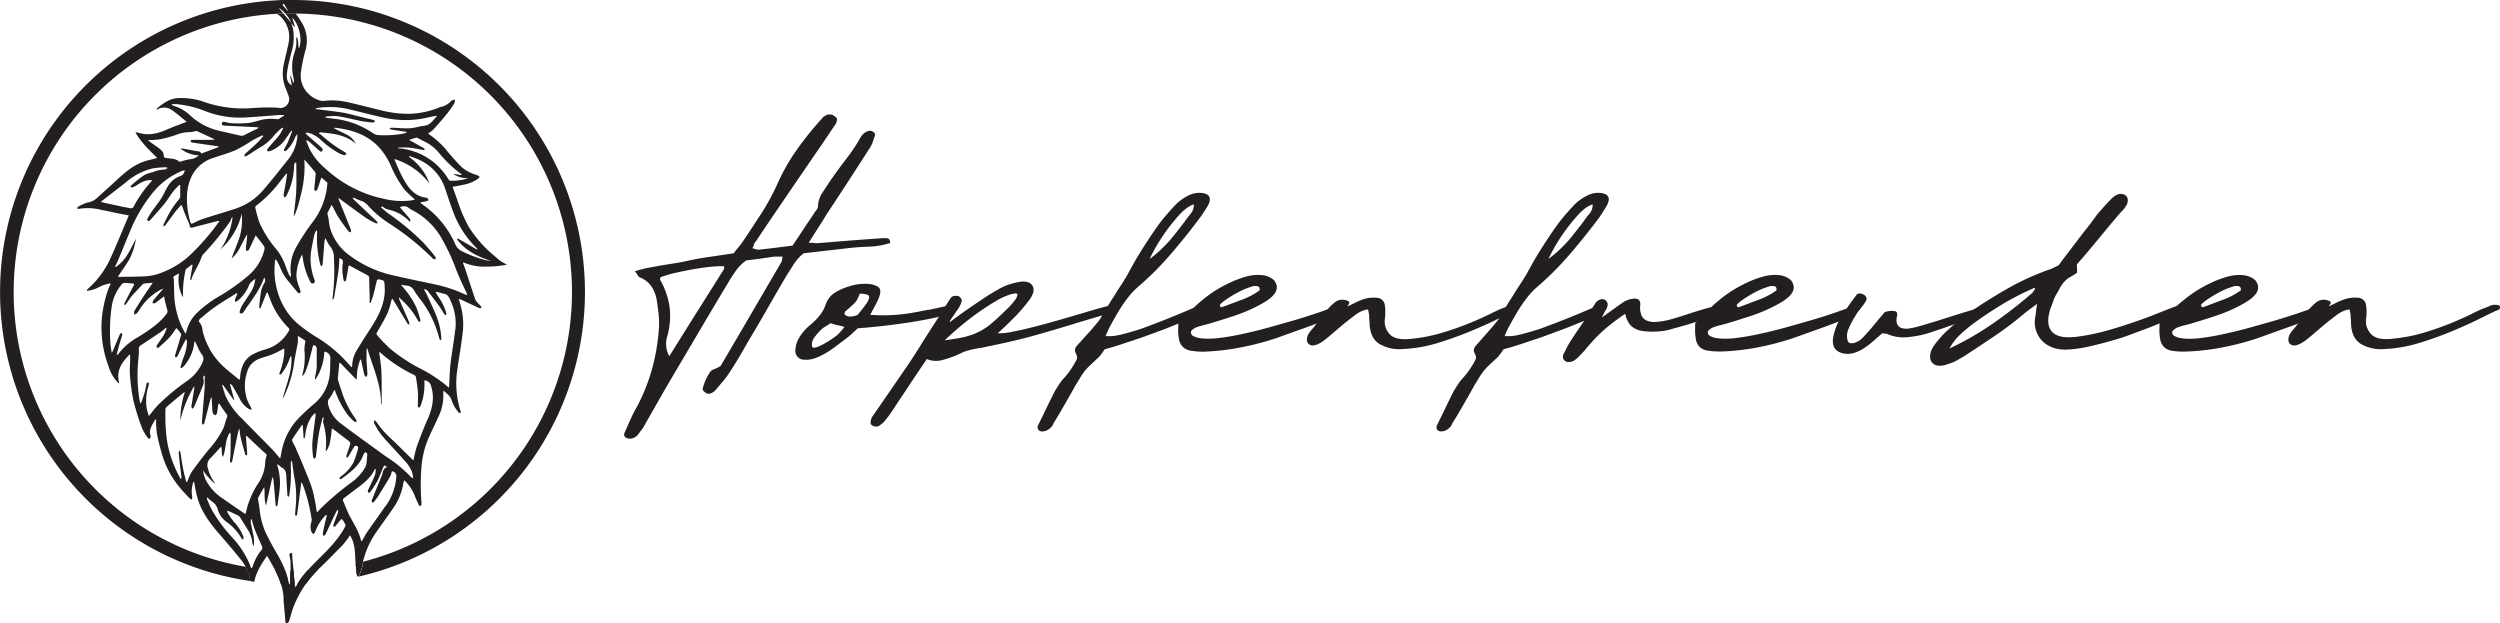
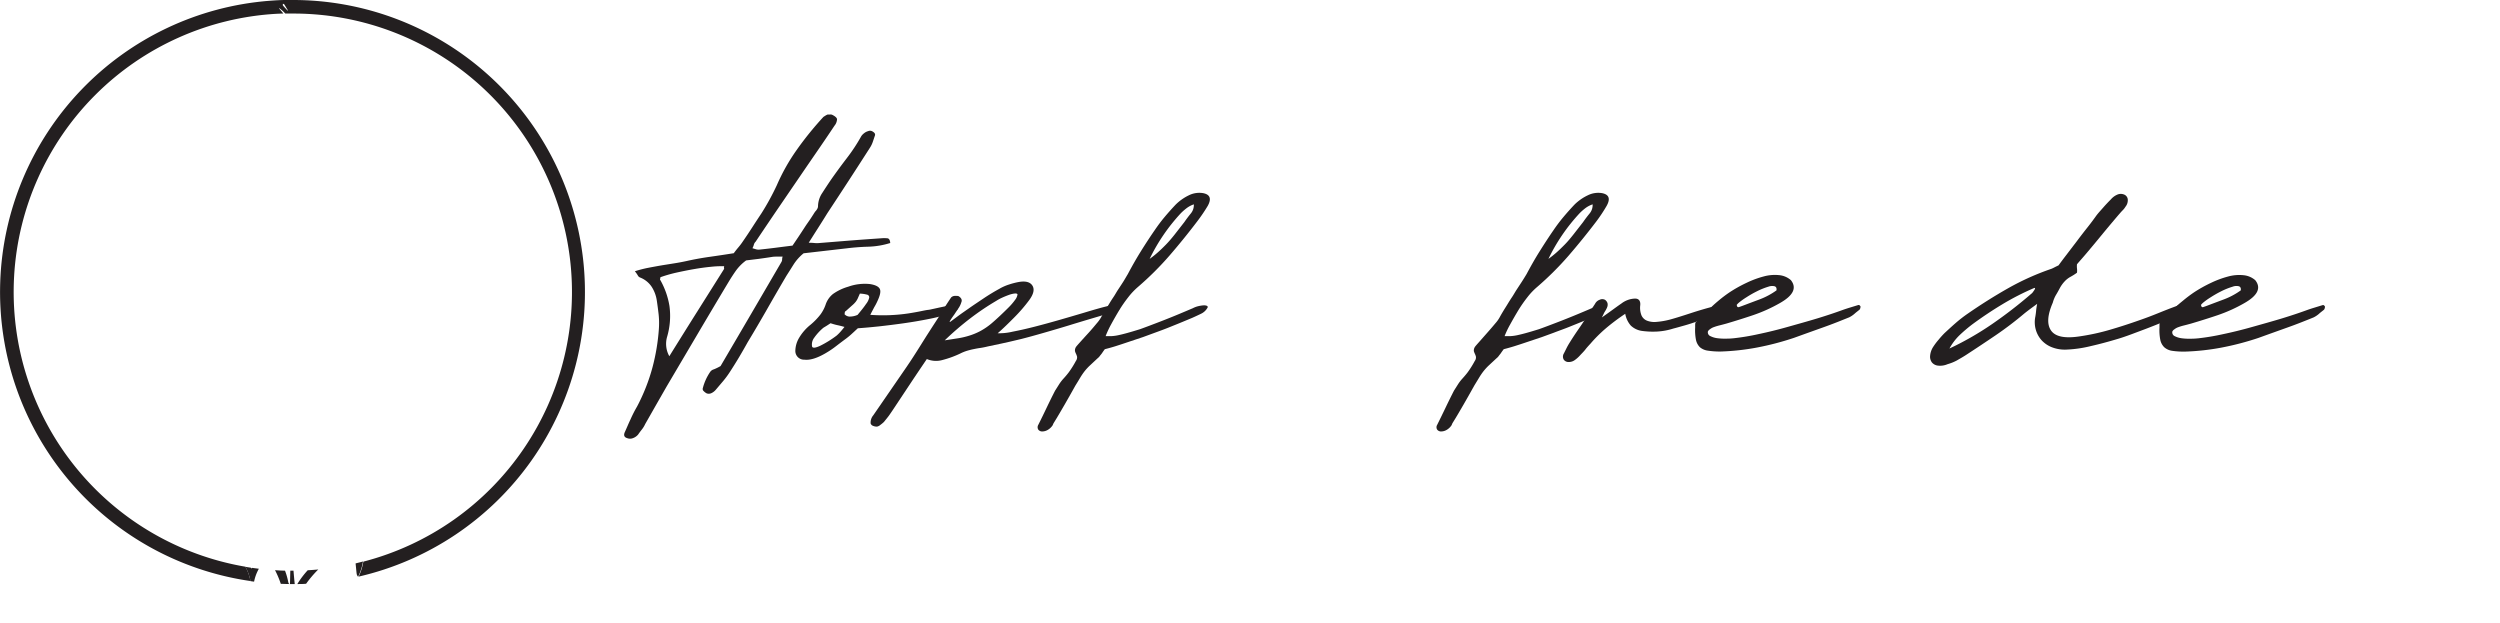
<svg xmlns="http://www.w3.org/2000/svg" id="Ebene_1" data-name="Ebene 1" viewBox="0 0 691.22 172.38">
  <defs>
    <style>.cls-1{fill:#231f20;}</style>
  </defs>
-   <path class="cls-1" d="M80.81,154.12a5.7,5.7,0,0,1,0-.71c0-.34-.11-.62-.48-.51a.76.76,0,0,0-.31.63,17.9,17.9,0,0,1,.31,1.78c0,.83,0,1.65,0,2.47h.88C81,156.56,80.93,155.34,80.81,154.12Zm0,0a5.7,5.7,0,0,1,0-.71c0-.34-.11-.62-.48-.51a.76.76,0,0,0-.31.63,17.9,17.9,0,0,1,.31,1.78c0,.83,0,1.65,0,2.47h.88C81,156.56,80.93,155.34,80.81,154.12Zm0,0a5.7,5.7,0,0,1,0-.71c0-.34-.11-.62-.48-.51a.76.76,0,0,0-.31.63,17.9,17.9,0,0,1,.31,1.78c0,.83,0,1.65,0,2.47h.88C81,156.56,80.93,155.34,80.81,154.12Zm0,0a5.7,5.7,0,0,1,0-.71c0-.34-.11-.62-.48-.51a.76.76,0,0,0-.31.63,17.9,17.9,0,0,1,.31,1.78c0,.83,0,1.65,0,2.47h.88C81,156.56,80.93,155.34,80.81,154.12Zm0,0a5.7,5.7,0,0,1,0-.71c0-.34-.11-.62-.48-.51a.76.76,0,0,0-.31.63,17.9,17.9,0,0,1,.31,1.78c0,.83,0,1.65,0,2.47h.88C81,156.56,80.93,155.34,80.81,154.12Zm53.34-80.4a30.12,30.12,0,0,0,6-.54c-.67-.39-1.28-.68-1.83-1.06A17.35,17.35,0,0,1,137,71a33.47,33.47,0,0,1-7.42-8.32,40.8,40.8,0,0,1-3.14-7.4l-1.31-3.63c1-.2,2-.34,3-.58a9.56,9.56,0,0,0,4-1.63,3.64,3.64,0,0,0,.5-.54,3,3,0,0,0-.7-.49,10.69,10.69,0,0,1-4.25-2.18c-1.34-1.29-2.55-2.72-3.77-4.13a23.87,23.87,0,0,0-5.18-4.9c-.13-.07-.21-.23-.31-.34a10.75,10.75,0,0,0,1.45-1.09c1.28-1.42,2.53-2.86,3.73-4.34a28.58,28.58,0,0,0,2-2.84,3.17,3.17,0,0,0,.21-1.06c-.36.13-.83.14-1.07.38a5.34,5.34,0,0,1-2.8,1.65,3.21,3.21,0,0,0-.68.23,23.63,23.63,0,0,1-8.3,1.68,31.07,31.07,0,0,1-8-1.07c-3-.72-5.88-1.49-8.85-2.15a19.69,19.69,0,0,0-6.08-.41,3.67,3.67,0,0,1-1.09.06A7.39,7.39,0,0,1,85.35,26a7,7,0,0,1-2.12-6.23A46.09,46.09,0,0,1,84.42,14a9.46,9.46,0,0,0-.89-7.6C83,5.49,82.34,4.59,81.71,3.7h-1c-.62,0-1.24,0-1.87,0a9,9,0,0,1,1.58,2.37.33.33,0,0,1,0,.1h0a.14.14,0,0,0,0,.06l.58.75c.11.13.21.28.31.42l.23-.1c-.26-.79-.52-1.59-.79-2.4,1.89,1.52,3,6.31,1.88,8.49-.27-1.07,0-2.15-.61-3.17-.09.23-.16.32-.14.4a8,8,0,0,1-.42,3.77,12.64,12.64,0,0,0-.3,7.18,7.1,7.1,0,0,1,.11,1.22l-.21.05c-.23-.64-.47-1.27-.71-1.92l-.16,0c.16.87.33,1.75.5,2.68-1.69-1-1.47-2.53-1.26-4,.24-1.7.72-3.37,1.12-5.06A13.64,13.64,0,0,0,81,7.92c-.14-.56-.34-1.11-.52-1.66l0,0a0,0,0,0,1,0,0L78.35,3.73l-1.83.08a4.41,4.41,0,0,1,.89.62,7.79,7.79,0,0,1,2.43,7.16c-.36,2-.94,4.05-1.35,6.09a11,11,0,0,0,.08,5.53c.37,1.15.87,2.27,1.25,3.41a2.44,2.44,0,0,1-2.61,3.22,19.46,19.46,0,0,0-2.41-.13c-1.84,0-3.69.05-5.53.2a32.54,32.54,0,0,1-13-1.79,19,19,0,0,0-7.06-1c-2.38.14-4.14,1.5-5.88,2.91,0,0,0,.11-.05.23a1.52,1.52,0,0,0,.37-.07,3.59,3.59,0,0,1,3.74.16c1.4.93,2.65,2.07,4,3.13a.83.83,0,0,1,.17.22c-1.84.71-3.67,1.35-5.44,2.13-2.55,1.13-5.13,1.75-7.88.85a6.08,6.08,0,0,0-.8-.08c1.59,2.82,3.82,4.88,6,7.06l-.51.17c-1.07.28-2.16.49-3.2.86-3,1.06-5.33,3.1-7.61,5.23-1.8,1.69-3.66,3.32-5.51,5A4.85,4.85,0,0,1,24.18,56a12,12,0,0,0-2.68,1.23c-.1.06-.13.25-.19.37a1.67,1.67,0,0,0,.4.16,1.9,1.9,0,0,0,.45-.07A15.2,15.2,0,0,1,27.9,58c1.5.29,3,.63,4.45.93l3.27.63c-.16.37-.3.67-.43,1-1.46,3.42-2.85,6.88-4.39,10.28a25,25,0,0,1-6.48,9,2.08,2.08,0,0,0-.32.4c0,.06.06.13.1.2a16.81,16.81,0,0,0,2-.48c.8-.29,1.56-.76,2.36-1.07.64-.25,1.33-.37,2-.56l.12.22c-.18.37-.39.74-.54,1.13a32.74,32.74,0,0,0-1.93,9A30.68,30.68,0,0,0,30,101.24a11.2,11.2,0,0,0,2.6,4.55A2.64,2.64,0,0,0,33,106c-1-3.44.62-5.79,2.91-8.06,0,.29.09.43.09.57,0,1.7-.2,3.4-.07,5.08a51.45,51.45,0,0,0,1,7.33,68.22,68.22,0,0,0,2.38,7.56,15,15,0,0,0,1.64,2.69.46.46,0,0,0,.42.15.75.75,0,0,0,.25-.47,1,1,0,0,0,0-.45c-.57-1.78.59-3,1.28-4.4l.25,0c0,.22,0,.45,0,.67A25,25,0,0,0,43.4,120,63.16,63.16,0,0,0,45,126.26a25.41,25.41,0,0,0,5.18,9.09c.69.8,1.42,1.58,2.16,2.34a3.42,3.42,0,0,0,.69.45,2.5,2.5,0,0,0,.12-.75,8.4,8.4,0,0,1,.21-3.86c0-.16.22-.28.29-.37.32,1.59.53,3.17,1,4.68,1.16,3.92,3.59,7.08,6.24,10.1,2,2.31,4,4.64,5.87,7a12.91,12.91,0,0,1,1.14,1.73,13.2,13.2,0,0,1,1.31,3.54c0,.14,0,.28.08.42l1,.14a12.21,12.21,0,0,1,1.32-3.57c.15-.28.31-.57.48-.85.52-.87,1.09-1.7,1.71-2.64.21.3.35.46.45.64.6,1.09,1.23,2.15,1.79,3.25.1.19.2.38.29.57a26,26,0,0,1,1.31,3.21,14.58,14.58,0,0,1,.76,3.79c0,.6,0,1.21.09,1.82.13,1.54.28,3.09.41,4.63,0,.33,0,.76.42.72a1,1,0,0,0,.6-.59c.41-1.21.68-2.46,1.12-3.65a28.91,28.91,0,0,1,3.6-6.75A30.45,30.45,0,0,1,88,157.45c.23-.24.47-.47.71-.7,2.05-1.94,4-4,6-6A31.3,31.3,0,0,0,96.78,148c.11.2.22.39.32.59,1.21,2.27,1,4.79,1.23,7.22,0,0,0,.1,0,.15.11.93.17,1.85.29,2.77a1.81,1.81,0,0,0,.34.71h0a1.79,1.79,0,0,0,.41-.71,16,16,0,0,0,.78-2.4c.06-.35.14-.71.23-1.06a23.78,23.78,0,0,1,3.52-7.94c1.57-2.29,3.24-4.51,4.8-6.81a16.48,16.48,0,0,0,2.8-6.73c0-.3.15-.6.25-1l.32.28a12,12,0,0,1,2.6,4c.35.86.72,1.72,1.12,2.56.07.16.32.23.48.34a1.61,1.61,0,0,0,.24-.47,5.53,5.53,0,0,0,0-.91,60.64,60.64,0,0,1,0-9.24,25.73,25.73,0,0,1,1.75-7.7c.87-2.08,1.92-4.08,2.82-6.14a13.51,13.51,0,0,0,1.48-7,2.86,2.86,0,0,1,.08-.53c.83.88,1.8,1.4,2.17,2.5a10.21,10.21,0,0,0,2,3.56c.11.12.32.14.49.21,0-.15.12-.33.08-.46a25.34,25.34,0,0,1-.87-12c.43-3.12,1-6.22,1.36-9.34a19.43,19.43,0,0,0-.62-8.37l-.43-1.44a7.24,7.24,0,0,1,.71.22c1.18.54,2.35,1.11,3.53,1.65.47.22.94.48,1.42.65a1.66,1.66,0,0,0,.66,0,2.26,2.26,0,0,0-.22-.55c-.29-.34-.66-.63-.95-1a2.78,2.78,0,0,1-.6-.9c-.92-2.75-1.81-5.51-2.71-8.26L128,72.67l.15-.11A14.43,14.43,0,0,0,134.15,73.72ZM121.49,42.41a32.77,32.77,0,0,0,5.41,5.25c.22.17.45.32.68.48,0,0,0,0,0,.26l-2.32-.32a7,7,0,0,0,4.27,1.17,14.09,14.09,0,0,1-5,.72c-.21,0-.49-.31-.63-.54A17.66,17.66,0,0,0,110.19,41s-.11,0-.17-.19a28.58,28.58,0,0,1,3.07,0c1.33.14,2.64.44,4,.66a1,1,0,0,0,.38-.1c-.08-.13-.14-.32-.26-.38-1.09-.63-2.19-1.25-3.28-1.85-.22-.13-.45-.25-.84-.45.8-.26,1.42-.46,2-.63a.6.6,0,0,1,.42.11c.79.4,1.57.83,2.37,1.22A11.8,11.8,0,0,1,121.49,42.41ZM87.85,29.84a23,23,0,0,1,9,.46c3,.7,6,1.53,9.09,2.19a27.56,27.56,0,0,0,10.28.4c1.36-.23,2.71-.56,4.06-.83a3.18,3.18,0,0,1,.59,0c-1.16,1.15-1.84,2.54-3.57,2.71-1.33.14-2.64.62-4,.69-1.65.09-3.32-.1-5-.15a2.1,2.1,0,0,0-.62.16c.18.12.33.33.53.36,1.24.21,2.48.38,3.72.55a1.45,1.45,0,0,1,.61.2,4.87,4.87,0,0,1-.84.33,28.8,28.8,0,0,1-7.06.44,2.92,2.92,0,0,1-1.57-.56,23.49,23.49,0,0,0-10.48-3.93L90,32.54c0-.09,0-.18,0-.27a14.86,14.86,0,0,1,3.18-.17c2.27.35,4.49.93,6.74,1.38,1,.19,2,.28,3,.4a.73.73,0,0,0,.39-.05,2.19,2.19,0,0,0,.39-.29c-.13-.12-.24-.31-.39-.35-1.16-.3-2.32-.57-3.48-.85-1.68-.41-3.35-.9-5.06-1.2-2.24-.38-4.5-.6-6.76-.89l-.73-.09a1,1,0,0,0,0-.17A5.08,5.08,0,0,1,87.85,29.84Zm-3.18,6.84a4.14,4.14,0,0,1,.7.06,8.27,8.27,0,0,1,3.1,1.73,25.66,25.66,0,0,0,5.47,4,5.37,5.37,0,0,0,1.22.43c.19,0,.43-.15.64-.25-.11-.18-.18-.45-.35-.53a37.56,37.56,0,0,1-6.73-4.89,3.07,3.07,0,0,0-.57-.3c.09-.11.17-.22.25-.34,3.55.3,7.1.63,10,3.16a5.69,5.69,0,0,0-2.7-2.61c-1.11-.6-2.3-1.08-3.45-1.75a2.71,2.71,0,0,1,.56-.05c4.15.48,8,1.68,11.18,4.57a18.36,18.36,0,0,1,4,5.75,31,31,0,0,0,3.88,6.81,37.13,37.13,0,0,0,2.86,2.7,9.21,9.21,0,0,1-1.08.25,20.61,20.61,0,0,1-7.3-.41,34,34,0,0,1-16.54-8.55A16.86,16.86,0,0,1,85.51,41c-.31-.68-.56-1.39-.83-2.09l.13-.13a3.25,3.25,0,0,1,.61.33c.89.77,1.74,1.57,2.63,2.33.29.24.63.74,1,.33s0-.79-.28-1.06c-.73-.7-1.51-1.35-2.27-2l-2-1.78ZM83.55,52.27a29.31,29.31,0,0,0,.59-8.11c.25.24.39.35.5.48.79.92,1.59,1.83,2.36,2.77a1.15,1.15,0,0,1,.28.73c-.1,1.34-.27,2.67-.38,4a2.3,2.3,0,0,0,.19.75c.22-.16.56-.28.64-.48.4-1.05.72-2.12,1.11-3.33.54.45,1.11.91,1.66,1.41.08.06,0,.28,0,.43a20.22,20.22,0,0,1-4.4,10.94A61.47,61.47,0,0,0,82,68.16a12.14,12.14,0,0,0-1.56,7.77c0,.17,0,.34,0,.7a3.43,3.43,0,0,1-.53-.67c-.39-.92-.78-1.83-1.09-2.78a15.54,15.54,0,0,0-2.55-4.43,30.54,30.54,0,0,1-4.56-7.25,37.75,37.75,0,0,1-1.13-4.11.6.6,0,0,1,.22-.49,35.6,35.6,0,0,0,7.09-7.31c.43-.54.88-1.09,1.31-1.64l.17.08c-.08.61-.14,1.22-.24,1.83-.22,1.28-.47,2.56-.7,3.84a.85.85,0,0,0,0,.31,6.08,6.08,0,0,0,.21.6c.17-.12.4-.2.48-.36a18.55,18.55,0,0,0,2.19-8.66c0-.22.19-.43.29-.64l.32.07c0,2.47.09,4.94,0,7.4s-.47,4.88-.72,7.32C81.69,59.4,82.6,56.71,83.55,52.27Zm8.37,30.44.16.08a1.59,1.59,0,0,0,.29-.5c.43-2.52.86-5,1.23-7.57.14-.94.14-1.9.21-2.85a4.53,4.53,0,0,1,.08-.49c.91.33,1,.66.89,1.49a7.37,7.37,0,0,0-.11,1.82c0,.9.18,1.81.31,2.71,0,.18.26.32.4.49.11-.17.28-.31.31-.49.23-1.18.44-2.35.62-3.53.08-.54.27-.5.68-.27,1.47.83,3,1.64,4.46,2.41a.93.93,0,0,1,.63,1c0,1.84.1,3.68.14,5.52,0,.41,0,.82,0,1.24l.26,0c.28-.83.59-1.65.81-2.49.34-1.23.59-2.48.91-3.72a.66.66,0,0,1,.52-.34c1.64.34,1.54.36,1.64,2,.28,4.22-1.46,7.75-3.64,11.16-1.35,2.1-2.71,4.2-4,6.35a8.56,8.56,0,0,0-1.35,4.55s0,.11-.12.27c-.18-.17-.34-.28-.47-.43a37.4,37.4,0,0,0-9.43-8,41,41,0,0,1-5.4-3.94,18.32,18.32,0,0,1-4.69-7A21,21,0,0,1,76,72.56a2.18,2.18,0,0,1,.15-.85,2,2,0,0,1,.36.34,18.28,18.28,0,0,1,1,2,13.54,13.54,0,0,0,2.47,4c.78.93,1.52,1.89,2.32,2.8.14.17.45.18.68.26a1.71,1.71,0,0,0,.09-.73c-.51-1.54-1.22-3-1.09-4.71a13.2,13.2,0,0,1,1.55-5.31c.08.41.18.82.23,1.25a19.82,19.82,0,0,0,2,6.23c.19.38.42.69.9.49s.45-.6.29-1a15.82,15.82,0,0,1-.77-8.82c.25-1.24.48-2.47.76-3.7a6.32,6.32,0,0,1,.47-1.07l.22.05a2.4,2.4,0,0,1,.05.46,28.13,28.13,0,0,0,.89,8.9c0,.18.21.32.33.49.1-.19.28-.37.3-.57.18-2,.33-4.07.49-6.1a3.2,3.2,0,0,1,.26-1.09l.25.39a9.9,9.9,0,0,0,1.12,1.9,4.83,4.83,0,0,1,1,3.24,57.45,57.45,0,0,1-.38,11A2.94,2.94,0,0,0,91.92,82.71Zm-1.76,42.07a6.41,6.41,0,0,0,1.16-3c.22-1.07.3-2.17.44-3.34.15.1.31.18.45.29,1.37,1,2.72,2.1,4.11,3.1.43.32.62.62.46,1.13-.33,1-.65,2-1,3a2.94,2.94,0,0,0,0,.6c.18-.11.43-.17.53-.32.53-.85,1-1.73,1.52-2.57.12-.2.41-.48.55-.45.33.09.77.28.63.76a29.51,29.51,0,0,1-1.26,3.86,11.51,11.51,0,0,1-3.35,3.77,2.35,2.35,0,0,0-.43.4,1.19,1.19,0,0,0-.1.45c.16,0,.36,0,.46,0,2.08-1.54,4.18-3.05,5.52-5.35.3-.52.5-1.11.76-1.65A2.6,2.6,0,0,1,101,125c.2.18.59.39.57.53-.2,1.29,0,2.64-.69,3.86a13.37,13.37,0,0,1-3.71,4,78.83,78.83,0,0,0-8.55,7.24l-.95,1s-.12,0-.07,0a60.3,60.3,0,0,0-1.14-6c-.64-2.19-1.58-4.3-2.44-6.43-.75-1.88-1.57-3.75-2.39-5.62-.21-.49-.53-.94-.74-1.44a.92.92,0,0,1-.09-.71c.85-1.29,1.73-2.55,2.61-3.81,0-.06.14-.08.29-.16.08,1.27.17,2.49.25,3.72l.28,0c.1-.57.23-1.14.29-1.72a10.72,10.72,0,0,1,1.65-4.27,5.89,5.89,0,0,1,1-1,3.46,3.46,0,0,1,.09.62c-.31,2.56-.7,5.11-.91,7.68a23.21,23.21,0,0,0,.23,3.89c0,.17.28.31.42.47.12-.18.31-.36.34-.55.25-2,.43-3.92.74-5.87.23-1.49.63-3,1-4.45,0-.18.12-.35.25-.72.1.31.21.46.18.54-.37.65-.07,1.28.06,1.89a17.8,17.8,0,0,1,.49,6.58A.91.91,0,0,0,90.16,124.78ZM86.91,111.6a59.06,59.06,0,0,0-4.82,4.53,18.25,18.25,0,0,0-4.33,9.24c-.08.44-.18.88-.29,1.42-.82-.94-1.51-1.83-2.29-2.63-2.72-2.79-5.49-5.55-8.21-8.35a20,20,0,0,1-4.55-6.21c-.41-1-.67-2.07-1-3.12a1.31,1.31,0,0,0,.21-.08c1,1.41,2,2.8,3,4.21l.13-.08-1.17-4.26a.7.7,0,0,1,.16-.1,2.1,2.1,0,0,1,.51.47c.64,1.1,1.28,2.2,1.88,3.33A7.06,7.06,0,0,0,68.68,113a5.39,5.39,0,0,0,.75.31l.16-.13a9,9,0,0,0-.6-1.29,7.9,7.9,0,0,1-.94-2.4,12,12,0,0,1,.36-6.9c.63-2.07,2.27-3.12,4.21-3.73a22.25,22.25,0,0,0,5.67-2.39s.11,0,.31-.06c0,.39,0,.74,0,1.09A17.88,17.88,0,0,1,77.31,103c-.08.17,0,.42,0,.65.18-.11.43-.17.54-.33a15.76,15.76,0,0,0,2.37-4.52,1.43,1.43,0,0,1,.15-.27l.2,0a17.37,17.37,0,0,1-.74,5.91c-.5,1.91-1.17,3.77-1.65,5.72a2.78,2.78,0,0,0,.35-.54,31.92,31.92,0,0,0,2.81-9.42c.24-1.83.67-3.62,1-5.44a11.79,11.79,0,0,0,0-1.9c.74.47,1.41.88,2.06,1.31.06,0,0,.27,0,.41A10,10,0,0,0,84.18,97a18.13,18.13,0,0,1-.54,6.44c0,.16,0,.33-.08.52.52-.19,1.1-1.45,1.86-4.09.41-1.45.76-2.91,1.15-4.4.74,0,1.05.4,1,1.21,0,1.55,0,3.08,0,4.62,0,1-.3,2-.45,3a1.14,1.14,0,0,0,.08.67,14.91,14.91,0,0,0,2.46-7.73,1.81,1.81,0,0,1,1.69,2c-.07,1.49,0,3-.21,4.47A12.06,12.06,0,0,1,86.91,111.6ZM50.6,82.22a5.83,5.83,0,0,0,0-.59,28.13,28.13,0,0,1,.69-6.84.62.62,0,0,1,.17-.41c.53-.43,1.08-.83,1.63-1.25l.15.12c-.22,1.35-.45,2.71-.68,4.07l.32.09a12.89,12.89,0,0,1,.5-1.4c.55-1.13,1.15-2.23,1.71-3.36.26-.54.45-1.11.69-1.66a2.78,2.78,0,0,1,.47-.76,82.9,82.9,0,0,0,7.31-8.9,3.73,3.73,0,0,0,.34-.82,1,1,0,0,1,.41-.47A20.29,20.29,0,0,1,61,68.92a19.17,19.17,0,0,0,5.83-9.83,16.91,16.91,0,0,1-.56,6.39c-.64,2-1.57,4-2.24,6a10.16,10.16,0,0,0,2.38-3.12C67,67.2,67.61,66,68.32,64.8a5,5,0,0,1,0,.77c-.1,1.06-.25,2.11-.34,3.16a2.2,2.2,0,0,0,.21.71c.22-.14.56-.23.65-.43.55-1.07,1-2.18,1.55-3.27.09-.2.2-.39.31-.64.85,1.08,1.65,2,2.36,3.07a1.53,1.53,0,0,1,0,1.06,13.66,13.66,0,0,1-4.27,6.85A54.37,54.37,0,0,1,60.45,82a30.72,30.72,0,0,0-5.73,4.27,10.41,10.41,0,0,0-3.24,5.67c0,.06-.07.1-.19.3-.34-.6-.66-1.11-.91-1.66a23.13,23.13,0,0,1-2.15-8.06c-.1-1.6-.1-3.22-.15-4.82,0-.11,0-.22,0-.33,0-.31-.23-.79-.1-.9a9,9,0,0,1,1.52-.85A10,10,0,0,0,50.6,82.22Zm4.63,6c1.39-1.15,2.75-2.34,4.23-3.36,1.84-1.29,3.79-2.44,5.7-3.64a2.67,2.67,0,0,1,.34-.14l.14.12c-.22.54-.46,1.08-.66,1.64a1.86,1.86,0,0,0,0,.58,1.45,1.45,0,0,0,.56-.15,10.15,10.15,0,0,0,3.33-4.47c.29-.71,1.08-1.21,1.72-1.74a9.05,9.05,0,0,1-1.3,3.8c-.79,1.24-1.64,2.44-2.41,3.7a7.31,7.31,0,0,0-.54,1.32c-.15.34-.14.71.24.79a.85.85,0,0,0,.72-.34c2-3.07,4.5-5.9,5.72-9.57a1.12,1.12,0,0,1,.16,1.31,8.45,8.45,0,0,0-.94,2.17c-.29,1.47-.4,3-.57,4.45a1.93,1.93,0,0,0,.09.57l.23,0c.59-1.46,1.16-2.91,1.75-4.36H74l.57,1.52a21.74,21.74,0,0,0,5.11,8.14.66.66,0,0,1,.13,1,10.61,10.61,0,0,1-6.56,5.08A19.16,19.16,0,0,0,70,97.92c-2.37,1.23-3.27,3.4-3.58,5.92,0,.35-.07.71-.1,1.11a1.1,1.1,0,0,1-.31-.06c-1.55-1.3-3.17-2.52-4.61-3.91A19.38,19.38,0,0,1,56,91.33,3.78,3.78,0,0,0,55,88.94C54.92,88.89,55.06,88.4,55.23,88.26ZM80.14,36.7c.14-.21.31-.39.46-.58a1.11,1.11,0,0,1,.19.09c-.4,1.06-.79,2.12-1.23,3.16-.28.66-.68,1.26-1,1.91a1.18,1.18,0,0,0,0,.5c.19,0,.43,0,.55-.1a9.56,9.56,0,0,0,2.5-3.76,5,5,0,0,1,.57-.82,7.46,7.46,0,0,1,0,.95,11.79,11.79,0,0,1-2.93,6.55c-2.13,2.7-4.29,5.41-6.51,8a17.24,17.24,0,0,1-8,5.22c-2.87.93-5.76,1.77-8.62,2.7a18.81,18.81,0,0,0-2.44,1.07c-.86.4-.9.4-1.15-.55a22.13,22.13,0,0,1-.81-7.28,13.18,13.18,0,0,1,1.48-5.42,9.89,9.89,0,0,1,5.89-4.71c2.09-.72,4.23-1.32,6.24-2.2a45.73,45.73,0,0,0,4.37-2.56c.93-.53,1.91-1,2.87-1.47l.22.26c-.61.68-1.2,1.4-1.86,2-1,1-2.12,1.91-3.16,2.9-.16.15-.15.47-.21.71a2.48,2.48,0,0,0,.72-.2c1.29-.8,2.54-1.67,3.84-2.43a13.56,13.56,0,0,0,3.75-3.28,18,18,0,0,1,1.75-1.74,3.51,3.51,0,0,1,.52-.33l.17.13a13.72,13.72,0,0,1-1.13,2c-1,1.24-2.08,2.38-3.1,3.6-.17.19-.17.51-.25.77a2.49,2.49,0,0,0,.77,0,8.75,8.75,0,0,0,4.53-3.64C79.49,37.73,79.8,37.2,80.14,36.7ZM48.08,29.28a3.25,3.25,0,0,1-.56-.28,1.36,1.36,0,0,1,0-.2c.46,0,.92,0,1.38,0a29,29,0,0,1,8.06,2,26.49,26.49,0,0,0,10.78,1.69c3.18-.18,6.36-.47,9.54-.69.39,0,.79,0,1.19,0l.06.22a9.84,9.84,0,0,0-1.17.71c-.4.33-.77.21-1.23.17A12.48,12.48,0,0,0,73,33c-1.44.25-2.84.81-4.3,1a32.17,32.17,0,0,1-4.71.06,9.76,9.76,0,0,1-1.85-.36c-.39-.09-.73,0-.8.43s.27.58.66.6l5.71.28,3.18.16a4.91,4.91,0,0,1,.65.12l-.29.24c-1.15.56-2.31,1.09-3.43,1.69a1.85,1.85,0,0,1-1.45.27c-2.27-.56-4.58-1-6.83-1.61a17.5,17.5,0,0,1-7-4A10.9,10.9,0,0,0,48.08,29.28Zm-6.73,9.85a5.24,5.24,0,0,1-.46-.4,22.94,22.94,0,0,0,3.28-.2,36.47,36.47,0,0,0,4.5-1.23,10.43,10.43,0,0,1,3.87-.77,8.07,8.07,0,0,0,1.57-.27.56.56,0,0,1,.36,0c1.62.74,3.24,1.49,4.9,2.27a5.39,5.39,0,0,1-.85.14c-1.79,0-3.57,0-5.34,0-.21,0-.41.21-.61.32.18.14.34.38.53.41,2.27.35,4.54.67,6.82,1a1,1,0,0,1,.59.24l-4.88,1.83c-.14-.59-.62-.61-1.13-.68-1.37-.22-2.72-.5-4.09-.73a.67.67,0,0,0-.46.08,9,9,0,0,0,5,1.82,3.78,3.78,0,0,1-2,1,17.34,17.34,0,0,0-2.95.71c-.15,0-.39.1-.47,0-.92-.82-2.09-.78-3.19-.94-.57-.09-1.07,0-1.09-.9s-.83-1.48-1.52-2S42.14,39.71,41.35,39.13ZM31.66,56.68c-1.23-.26-2.45-.54-3.73-.82a2.09,2.09,0,0,1,.24-.3c2.21-1.72,4.43-3.42,6.63-5.14a17.75,17.75,0,0,1,7.29-3.84,28.24,28.24,0,0,1,3.81-.34c.09,0,.18.07.48.21-.4.2-.68.46-.92.44a8.52,8.52,0,0,0-3.27.73,10.43,10.43,0,0,0-2.15.71,16.7,16.7,0,0,0-2.18,1.6c-.53.41-1,.85-1.54,1.29a2,2,0,0,0-.3.49c.19,0,.42.17.57.12A10.81,10.81,0,0,0,38,51.12a7.39,7.39,0,0,1,3-1.32c.31,0,.63,0,1.08,0a4.86,4.86,0,0,1-.43.58A32.51,32.51,0,0,0,37,57.05a.89.89,0,0,1-1.11.5C34.45,57.27,33.05,57,31.66,56.68Zm1.05,15.13c1.08-2.57,2.11-5.18,3.21-7.75a40.7,40.7,0,0,1,6.83-11.38,20.37,20.37,0,0,1,7.5-5.38,5.35,5.35,0,0,1,.68-.21s.08,0,.17.06c-.24.65-.38,1.27-1.25,1.53a6.34,6.34,0,0,0-3.53,3c-.63,1-1.1,2.17-1.75,3.19-.77,1.2-1.68,2.31-2.5,3.48-.48.69-.92,1.42-1.33,2.15-.08.15.06.4.1.61.2,0,.48,0,.59-.16,1.34-1.5,2.69-3,4-4.56.91-1.15,1.67-2.43,2.57-3.6a22,22,0,0,1,1.64-1.71l.19.09c0,.17,0,.35,0,.53,0,.8,0,1.6,0,2.4a1.37,1.37,0,0,1-.41,1.09,24.11,24.11,0,0,0-3.35,5.17c-.28.56-.59,1.11-.85,1.68a1.36,1.36,0,0,0,0,.57,1.36,1.36,0,0,0,.48-.3c.91-1.22,1.79-2.46,2.7-3.68.45-.58,1-1.13,1.44-1.68a2.35,2.35,0,0,1,.39-.27c.34.92.64,1.79,1,2.65s.66,1.6,1,2.4a2.84,2.84,0,0,1,.17.49c.13.78.23.84,1,.64,2.28-.6,4.57-1.18,6.85-1.76a1.08,1.08,0,0,1,.38,0,2.91,2.91,0,0,1-.28.48A62,62,0,0,1,53,70.08,23.75,23.75,0,0,1,42.81,76a17.07,17.07,0,0,1-3.35.43c-2.16.09-4.33.09-6.49.12a2.49,2.49,0,0,1-.37-.06c1.1-1.64,2.24-3.2,3.21-4.87A19.17,19.17,0,0,0,37.59,66c-.82,1.57-1.49,3-2.35,4.39A11.25,11.25,0,0,1,32,73.85l-.17-.14C32.09,73.08,32.43,72.46,32.71,71.81Zm0,26.09a.57.57,0,0,1-.48.18c.28-1.06.57-2.12.87-3.17.22-.77.49-1.53.7-2.3.05-.16-.09-.37-.14-.54-.17.09-.43.15-.49.3-.63,1.43-1.22,2.87-1.82,4.3a2.4,2.4,0,0,1-.47.85c-.12-.78-.28-1.56-.33-2.35a46.46,46.46,0,0,1,.29-10.07,12.21,12.21,0,0,1,2.93-6.61,1,1,0,0,1,.66-.26c.72,0,1.43.09,2.14.14.46,0,.63.15.36.64-.83,1.52-1.61,3.07-2.41,4.61,0,.07-.11.14-.11.23a5.15,5.15,0,0,0,0,.56,1.53,1.53,0,0,0,.43-.31c.53-.74,1-1.53,1.57-2.22,1-1.12,2-2.17,3-3.24a.85.85,0,0,1,.38-.23c.75-.09,1.5-.15,2.46-.24-.8,1.17-1.5,2.16-2.16,3.17-1,1.51-1.93,3-2.89,4.55,0,.08-.12.16-.12.23a8.47,8.47,0,0,0,.07.88,2.34,2.34,0,0,0,.71-.4,7.9,7.9,0,0,0,.78-1.11A15.7,15.7,0,0,1,44.61,80l.23-.11s.08,0,.24,0l-2.47,2.89a1.3,1.3,0,0,0-.28.36,3.64,3.64,0,0,0-.15.73c.25,0,.55,0,.74-.08.62-.42,1.2-.92,1.81-1.38l.63-.46c.14.66.25,1.23.38,1.78a19.21,19.21,0,0,0,.5,1.88A1.23,1.23,0,0,1,46,86.85c-2.1,2.75-4.95,4.56-7.83,6.36A17,17,0,0,0,32.71,97.9Zm10.78,14.29c-.68.73-1.28,1.54-1.9,2.31-.11.12-.21.26-.44.56-.22-.81-.46-1.45-.58-2.11a13.58,13.58,0,0,1,.47-6.17,2.07,2.07,0,0,0,.12-.64,1.38,1.38,0,0,0-.19-.48c-.15.11-.4.2-.43.35-.19.73-.28,1.49-.48,2.22-.26,1-.6,1.9-.91,2.84a4.27,4.27,0,0,1-.38.51c-.13-.71-.26-1.3-.33-1.89a43.21,43.21,0,0,1-.14-10.78,17.51,17.51,0,0,0,.09-2.4,1,1,0,0,1,.48-1c1.9-1.25,3.8-2.51,5.68-3.79.47-.33.89-.73,1.33-1.09l.2.1a14.71,14.71,0,0,1-.72,1.78c-.58,1-1.25,1.87-1.88,2.8,0,.07-.15.14-.16.21s0,.42,0,.64c.19,0,.45,0,.56-.08,1.05-.94,2.12-1.87,3.08-2.89a22.38,22.38,0,0,0,1.56-2.16,1.79,1.79,0,0,1,.31-.3c.42.51.83,1,1.19,1.48a.82.82,0,0,1,0,.6c-.5,1.72-1,3.44-1.54,5.15a1.57,1.57,0,0,0-.08.52c0,.11.08.3.16.31a.49.49,0,0,0,.37-.12,1.85,1.85,0,0,0,.3-.51c.68-1.44,1.35-2.89,2.22-4.4a2.58,2.58,0,0,1,.26.75,12.79,12.79,0,0,1-1,4.43c-.35.86-.56,1.78-.84,2.68l.27.17a2.89,2.89,0,0,0,.59-.43,12.07,12.07,0,0,0,3-6.63c0-.09.07-.18.16-.43.31.65.54,1.17.8,1.68a9.4,9.4,0,0,0,1,1.86c.87,1,.56,1.91.06,2.89A12.56,12.56,0,0,1,52,105.13,60,60,0,0,0,43.49,112.19ZM53,130.45a12.81,12.81,0,0,0-1,2.18c-.09.2-.18.42-.28.62h-.25c-.35-1.5-.75-3-1-4.52-.24-1.19-.37-2.4-.57-3.6a1.83,1.83,0,0,0-.25-.53c-.08.19-.26.39-.24.57.1,1.21.23,2.42.37,3.63.12,1,.27,2.1.39,3.16a.73.73,0,0,1-.16.54c-.21-.37-.44-.74-.63-1.12a32.74,32.74,0,0,1-2.95-8.17,36.1,36.1,0,0,1-.62-5.09c-.11-1.6-.08-3.21-.08-4.81a1.15,1.15,0,0,1,.32-.78c1.49-1.29,3-2.56,4.53-3.82a2.83,2.83,0,0,1,.53-.27,24.29,24.29,0,0,0-1.25,7.81,33.1,33.1,0,0,1,3.86-9.54c0,.42,0,.84-.1,1.25-.22,1.48-.49,3-.7,4.43,0,.19.11.41.18.63.17-.13.44-.23.51-.41.59-1.33,1.13-2.67,1.69-4,.32-.81.7-1.59.94-2.42a2.89,2.89,0,0,0,0-1.49.64.64,0,0,1,.36-.87c0,1.07,0,2,0,3-.14,2.18-.34,4.37-.51,6.55-.09,1.17-.2,2.33-.27,3.49,0,.2.16.4.25.6.15-.17.37-.31.42-.5.45-1.65.85-3.31,1.27-5l.54-2,.22,0c.06,1,.11,2,.18,3a4.23,4.23,0,0,0,.17,1.29c.08.24.42.41.64.6.16-.19.42-.36.47-.57.13-.59.18-1.21.28-1.8,0-.31.13-.6.19-.91l.18,0c.14.2.25.42.39.63.52.74,1,1.5,1.57,2.23a.86.86,0,0,1,.15,1c-.39,1-.58,2-1,3a25.66,25.66,0,0,1-4,5.83C56.07,126.32,54.5,128.37,53,130.45Zm3.14-.39a18.56,18.56,0,0,0,3.23,3.64,1.87,1.87,0,0,0-.13-.43,10.29,10.29,0,0,1-1.74-3.75,2.57,2.57,0,0,1,.5-2.65c1.07-1.08,2.06-2.21,3.13-3.38.41.87-.06,1.88.51,2.86.94-2.25.48-4.73,1.95-6.77a1.48,1.48,0,0,1,.19.47c0,1.82,0,3.64-.06,5.45,0,.67-.11,1.34-.14,2,0,.16.16.34.24.51.13-.16.33-.29.37-.46.29-1.36.53-2.73.81-4.09s.6-2.93.92-4.39a4.86,4.86,0,0,1,.29-.61c.12,2.6,1,4.83,1.58,7.14,0,.15.22.26.34.4.08-.16.23-.32.22-.47-.08-1.38-.2-2.76-.3-4.15,0-.27,0-.54-.05-.82l.17-.06,3.12,2.94c.73.68,1.45,1.37,2.2,2,.28.24.29.41.16.77a6.3,6.3,0,0,0-.34,1.83,10.72,10.72,0,0,1-1.88,5.53,25.37,25.37,0,0,0-3,6.39c-.2.68-.34,1.38-.52,2.1a1.94,1.94,0,0,1-.34-.11c-2-1.37-4-2.7-5.94-4.1a13.23,13.23,0,0,1-4.88-5.47A10.23,10.23,0,0,1,56.13,130.06Zm16.09,22.1a13.5,13.5,0,0,0-2.37,4.44,1.21,1.21,0,0,1-.2.39,1,1,0,0,1-.2.2l-.09-.24c-.13-.37-.26-.74-.4-1.1a25,25,0,0,0-4.54-7,42.66,42.66,0,0,1-5.73-7.65c-.55-1-1-2.12-1.47-3.18a3.3,3.3,0,0,1,0-.53c.5.42.85.78,1.26,1.07A3.92,3.92,0,0,1,60.26,141a6.34,6.34,0,0,0,2.52,3.41,14.08,14.08,0,0,1,4,4.45c.08.15.31.23.47.34,0-.26.15-.54.07-.76a12.4,12.4,0,0,0-2.59-4.09A25,25,0,0,1,63,141.88a2.44,2.44,0,0,1-.18-.52l.16-.16c1,.47,2,.92,3,1.42a1.42,1.42,0,0,1,.5.58c.72,1.14,1.41,2.29,2.14,3.42a8.3,8.3,0,0,1,1.12,3.23c0,.33.16.66.24,1l.2,0a14,14,0,0,0,0-2.15c-.23-1.41-.58-2.8-.84-4.2a4.23,4.23,0,0,1,.06-.93h.2c.22.78.37,1.58.66,2.34.67,1.68,1.36,3.36,2.12,5A1,1,0,0,1,72.22,152.16Zm23.11-6.4c-2.22,4.13-5.7,7.18-8.91,10.46-.47.48-.92,1-1.35,1.45a24.07,24.07,0,0,0-2.86,3.8l-.31.53a3.87,3.87,0,0,1-.32.36c0-.32-.06-.61-.09-.88s-.07-.73-.11-1.08c-.08-.87-.16-1.74-.23-2.62-.11-1.22-.22-2.44-.34-3.66a5.7,5.7,0,0,1,0-.71c0-.34-.11-.62-.48-.51a.76.76,0,0,0-.31.63,17.9,17.9,0,0,1,.31,1.78c0,.83,0,1.65,0,2.47l-.09,3.56a.59.59,0,0,1-.07.14l-.09.15c0-.06-.06-.11-.08-.16a1.88,1.88,0,0,1-.23-.48,18.53,18.53,0,0,0-.91-3.22A31.56,31.56,0,0,0,76.52,153c-1.11-1.94-2.2-3.89-3.14-5.91a20.64,20.64,0,0,1-1.61-6.39c-.11-.93-.29-1.83-.43-2.75a.53.53,0,0,1,0-.25c.53-1,1.07-2,1.71-3,.24,1.71-.09,3.43.51,5.05l1.75-7.85a3.12,3.12,0,0,1,.31.78c.2,2.22.38,4.44.56,6.67a1.13,1.13,0,0,0,0,.26,4.78,4.78,0,0,0,.23.45c.11-.13.28-.25.31-.4.21-1.44.45-2.88.59-4.32a16,16,0,0,0-.62-6.56,1.83,1.83,0,0,1,0-.4,2.08,2.08,0,0,1,.43.22,5,5,0,0,0,.79.68c1.14.54,1.21,1.56,1.26,2.61.08,1.69.19,3.38.3,5.07,0,.15.17.29.26.44.08-.14.22-.26.24-.4a39.35,39.35,0,0,0,.45-7.59c0-.65,0-1.31,0-2l.13,0a1.8,1.8,0,0,1,.24.48c.22,1.42.34,2.87.63,4.29a28.19,28.19,0,0,1,.27,8.55c0,.52-.09,1-.09,1.56,0,.13.16.26.24.4.11-.12.28-.22.29-.36.38-2.74.73-5.49,1.09-8.24l.06-.61.2,0c.2.5.42,1,.6,1.52a48.49,48.49,0,0,1,2.09,8.57,2,2,0,0,1-.08.76,4.05,4.05,0,0,0,.08,2.85c.09.18.34.42.49.41s.38-.26.45-.45a12.58,12.58,0,0,1,2.73-4.46,3.59,3.59,0,0,1,.36-.32l.18.07c-.15.6-.31,1.18-.44,1.77-.25,1.1-.49,2.2-.69,3.31,0,.22.13.49.21.73.19-.18.46-.32.57-.55,1-2.14,2-4.3,3.06-6.45a.9.9,0,0,1,.23-.2l.2,0a4.72,4.72,0,0,1-.11.74c-.41,1.13-.85,2.26-1.24,3.4,0,.15.06.35.09.53.16-.09.36-.12.47-.25.48-.54.93-1.09,1.37-1.65.27-.32.47-.34.69,0s.4.67.61,1A.77.77,0,0,1,95.33,145.76Zm11-5.52c-1.65,2.39-3.36,4.74-5,7.13-.38.54-.66,1.17-1,1.75a4.91,4.91,0,0,1-.34.5l-.17-.05c-.54-2.74-2.21-5-3.4-7.4-.57-1.18-1-2.43-1.56-3.64a.63.63,0,0,1,.28-.83c1-.76,2-1.54,3-2.29,2.17-1.59,4.34-3.19,5.51-5.75l.22.05a5.76,5.76,0,0,1-.17,1.52c-.54,1.34-1.19,2.64-1.8,4-.06.14-.22.25-.22.39a2.44,2.44,0,0,0,.13.63c.19-.06.46-.06.54-.19a31,31,0,0,0,2-3.11c.65-1.27,1.09-2.64,1.69-3.93.29-.62.55-.06,1,.12-1.31.45-1.15,1.58-1.5,2.42-.91,2.15-1.77,4.32-2.65,6.49,0,.1-.13.2-.13.3a5.52,5.52,0,0,0,.11.65c.2-.1.46-.14.57-.28.49-.64,1-1.3,1.39-2q1.47-2.34,2.88-4.72a4.39,4.39,0,0,0,.51-1.25c.13-.54.33-.5.72-.24a1.22,1.22,0,0,1,.63,1.25A15.67,15.67,0,0,1,106.37,140.24Zm11.82-24.18c-1.1,2.52-2.09,5.08-3,7.67a28.59,28.59,0,0,0-.82,3.51,2.37,2.37,0,0,1-.28-.15c-1.89-1.85-3.75-3.73-5.66-5.55a25.4,25.4,0,0,1-4.34-4.92c-.12-.2-.4-.3-.61-.44a1.92,1.92,0,0,0,0,.82,19.41,19.41,0,0,0,3.54,5c1.83,2,3.68,4,5.44,6a10.9,10.9,0,0,1,1.45,2.38,8.65,8.65,0,0,1,.36,1.85c-.34-.18-.5-.21-.58-.31a36.86,36.86,0,0,0-7-5.74c-4.13-3-8.25-5.93-12.31-9a9.21,9.21,0,0,1-3.44-4.7c-.25-.85-.5-1.66.27-2.46a7.46,7.46,0,0,0,.94-1.63c.1-.18.23-.33.42-.6A27,27,0,0,0,96,114.53a18.38,18.38,0,0,0,1.92,2c.14.13.45.1.67.14a1.42,1.42,0,0,0-.11-.63A28.88,28.88,0,0,1,95,109.76c-.55-1.58-1.08-3.16-1.55-4.76a3.72,3.72,0,0,1,.06-1.28c.08-1,.17-2,.26-3a4.12,4.12,0,0,1,.16-.51L98.59,105c.09-1,.11-2,.26-2.9s.47-1.77.71-2.64h.28c.06.33.12.65.19,1,.24,1.08.46,2.16.73,3.23.06.22.33.38.5.57.11-.24.31-.48.31-.71,0-1.32-.18-2.64-.23-4,0-1,0-1.91,0-2.86a2,2,0,0,1,.17-.48c1.55,5.2,3.9,10.05,3.83,15.54l.19,0c0-1.57,0-3.14,0-4.71s0-3.27-.11-4.89-.38-3.16-.59-4.83a3.74,3.74,0,0,1,.49.3,38.78,38.78,0,0,0,9.2,6.06,1,1,0,0,1,.47.54c.21,1.36.45,2.72.55,4.11.1,1.17,0,2.37,0,3.55a1.52,1.52,0,0,0,0,.57c0,.11.26.25.34.22a.74.74,0,0,0,.37-.37,16.24,16.24,0,0,0,1.09-6.62,4.34,4.34,0,0,1,0-.51,2,2,0,0,1,1.88,1.72C120.24,110.09,119.47,113.09,118.19,116.06Zm7.7-24.89c-.34,3.12-.92,6.21-1.29,9.33-.24,2.09-.28,4.19-.4,6.29,0,.09,0,.17-.09.39l-.76-.67a39.61,39.61,0,0,0-7.26-4.68,46.84,46.84,0,0,1-8.28-5.49,50.26,50.26,0,0,1-3.63-3.81c-.11-.11,0-.51.13-.72,1-1.73,2-3.41,2.85-5.18a23,23,0,0,0,1-3.2c.08-.26.14-.52.24-.89a4,4,0,0,1,.33.35c1.33,2.2,2.66,4.42,4,6.62.08.13.29.19.44.28a2,2,0,0,0,0-.64c-.89-2.1-1.81-4.18-2.71-6.27a1.36,1.36,0,0,1-.13-.67c.54.51,1.1,1,1.62,1.53a21.25,21.25,0,0,1,3.64,4.89s0,.09.06.11l.42.34c.07-.19.23-.4.19-.55A29.87,29.87,0,0,0,115.12,85a23.73,23.73,0,0,0-3.85-5.77c-.09-.11-.17-.24-.37-.52.6.11,1,.19,1.45.25a2.46,2.46,0,0,1,2.07,1.24c.81,1.42,1.94,2.66,2.85,4a30.08,30.08,0,0,1,4.21,9.45,2.3,2.3,0,0,0,.31.48c.09-.19.25-.39.24-.57a20.09,20.09,0,0,0-1.71-7c-.74-1.75-1.56-3.48-2.36-5.21a11.4,11.4,0,0,0-.71-1.22l.1-.17c.27.11.63.14.78.33,1.2,1.53,2.38,3.09,3.52,4.66.45.61.79,1.3,1.2,1.93.09.14.3.18.45.27,0-.17.16-.36.11-.51a14.41,14.41,0,0,0-2-4.29,9.7,9.7,0,0,1-1-1.69l1.2.25a10.54,10.54,0,0,0,1.07.28c1.28.18,1.57,1.28,2,2.19A14.57,14.57,0,0,1,125.89,91.17ZM129,81a1.23,1.23,0,0,1,.14.63l-1-.43a38.92,38.92,0,0,0-7.58-2.5c-3.75-.83-7.52-1.55-11.25-2.43a31.86,31.86,0,0,1-13-5.9,14.27,14.27,0,0,1-5.08-7.46c-.22-.82-.27-1.67-.41-2.5,0-.33-.16-.66-.22-1,0-.16-.12-.37-.06-.5.35-.71.72-1.42,1.09-2.13a.18.18,0,0,1,.14-.06c.6,1.13,1.13,2.29,1.81,3.35.84,1.34,1.81,2.6,2.76,3.86.13.18.44.22.67.32a2,2,0,0,0,0-.77c-1.11-2.8-2.25-5.59-3.37-8.37a1.57,1.57,0,0,1,0-.39c.26.21.42.36.6.49,2.33,1.7,4.65,3.42,7,5.08a22.17,22.17,0,0,0,2.62,1.43,1.4,1.4,0,0,0,.58,0,1.85,1.85,0,0,0-.25-.53l-6.3-5.94a1.32,1.32,0,0,1-.39-.66l.61.22c.5.21,1,.47,1.5.63a4.55,4.55,0,0,1,2.2,1.46,28.36,28.36,0,0,0,5.88,4.93,73.21,73.21,0,0,1,11.95,9.62s.09.11.14.13c.22.06.44.1.67.15,0-.24,0-.56-.08-.72-1-1.29-2.11-2.59-3.23-3.83A70.82,70.82,0,0,0,107.34,59c-.7-.53-1.36-1.11-2-1.67l.09-.18c.15,0,.37,0,.45,0,.68.75,1.67.78,2.53,1.08a10.75,10.75,0,0,1,4.79,3l.27,0c0-.21,0-.49-.07-.62-.79-1-1.62-1.91-2.44-2.86l-.38-.43a2.08,2.08,0,0,1,2.39.14,6.88,6.88,0,0,0,1.22.75,19.8,19.8,0,0,1,8,7.84,55.92,55.92,0,0,1,3.79,8.11C126.85,76.46,127.93,78.74,129,81ZM127.6,69.4a3.8,3.8,0,0,1-1.78-2,26.17,26.17,0,0,0-8.65-10.62l-.87-.61a2,2,0,0,0,0-.23c.52-.1,1-.17,1.54-.29a4.38,4.38,0,0,0,.7-.31c-.2-.24-.37-.65-.58-.67-3.56-.36-5.23-3-6.69-5.7-.8-1.5-1.42-3.07-2.12-4.62a2.12,2.12,0,0,1-.07-.38,19.36,19.36,0,0,1,9.66,6.77,15.18,15.18,0,0,0-5.68-7.37,1.7,1.7,0,0,1,.15-.22c.88.32,1.77.6,2.62,1a13.35,13.35,0,0,1,7.33,8.26c.79,2.29,1.51,4.62,2.41,6.86a26.83,26.83,0,0,0,6,9.1,5.39,5.39,0,0,1,.39.43,1.41,1.41,0,0,1,0,.25l-5.4-3.14-.19.28c2.38,3.2,5.79,4.79,9.46,6-.53-.08-1.07-.14-1.59-.27A34.24,34.24,0,0,1,127.6,69.4ZM80.81,154.12a5.7,5.7,0,0,1,0-.71c0-.34-.11-.62-.48-.51a.76.76,0,0,0-.31.63,17.9,17.9,0,0,1,.31,1.78c0,.83,0,1.65,0,2.47h.88C81,156.56,80.93,155.34,80.81,154.12Zm0,0a5.7,5.7,0,0,1,0-.71c0-.34-.11-.62-.48-.51a.76.76,0,0,0-.31.63,17.9,17.9,0,0,1,.31,1.78c0,.83,0,1.65,0,2.47h.88C81,156.56,80.93,155.34,80.81,154.12Zm0,0a5.7,5.7,0,0,1,0-.71c0-.34-.11-.62-.48-.51a.76.76,0,0,0-.31.63,17.9,17.9,0,0,1,.31,1.78c0,.83,0,1.65,0,2.47h.88C81,156.56,80.93,155.34,80.81,154.12Zm0,0a5.7,5.7,0,0,1,0-.71c0-.34-.11-.62-.48-.51a.76.76,0,0,0-.31.63,17.9,17.9,0,0,1,.31,1.78c0,.83,0,1.65,0,2.47h.88C81,156.56,80.93,155.34,80.81,154.12Zm0,0a5.7,5.7,0,0,1,0-.71c0-.34-.11-.62-.48-.51a.76.76,0,0,0-.31.63,17.9,17.9,0,0,1,.31,1.78c0,.83,0,1.65,0,2.47h.88C81,156.56,80.93,155.34,80.81,154.12Z" />
  <path class="cls-1" d="M79.71,161a18.53,18.53,0,0,0-.91-3.22c-.92,0-1.84-.07-2.76-.13.1.19.2.38.29.57a26,26,0,0,1,1.31,3.21c.76,0,1.53.05,2.3.05A1.88,1.88,0,0,1,79.71,161Zm18.62-5.22s0,.1,0,.15c.11.93.17,1.85.29,2.77a1.81,1.81,0,0,0,.34.71h0a1.79,1.79,0,0,0,.41-.71,16,16,0,0,0,.78-2.4c.06-.35.14-.71.23-1.06C99.74,155.43,99,155.6,98.33,155.77ZM69.65,157a1,1,0,0,1-.2.2l-.09-.24c-.5-.08-1-.15-1.5-.24a13.2,13.2,0,0,1,1.31,3.54c0,.14,0,.28.08.42l1,.14a12.21,12.21,0,0,1,1.32-3.57C71,157.18,70.3,157.09,69.65,157Zm15.42.68a24.07,24.07,0,0,0-2.86,3.8c.81,0,1.62,0,2.43-.08A30.45,30.45,0,0,1,88,157.45C87,157.55,86.05,157.61,85.07,157.67Zm-3.69,2.73c-.08-.87-.16-1.74-.23-2.62h-.88l-.09,3.56a.59.59,0,0,1-.07.14h1.38C81.45,161.1,81.42,160.75,81.38,160.4Z" />
  <path class="cls-1" d="M80.75,0,79,0c-1.52,0-3,.11-4.51.22a80.75,80.75,0,0,0-5.24,160.43c0-.14,0-.28-.08-.42a13.2,13.2,0,0,0-1.31-3.54A77.05,77.05,0,0,1,76.52,3.81l1.83-.08L77.12,2.28s.12,0,.15,0a10.73,10.73,0,0,1,1.61,1.47c.63,0,1.25,0,1.87,0h1a77,77,0,0,1,18.73,151.53c-.09.35-.17.71-.23,1.06a16,16,0,0,1-.78,2.4,1.79,1.79,0,0,1-.41.71A80.75,80.75,0,0,0,80.75,0ZM79.51,2.94c-.43-.47-.88-.94-1.29-1.43-.07-.09,0-.32,0-.48.13.06.32.09.39.2.34.54.65,1.09,1,1.64Z" />
  <path class="cls-1" d="M175.53,75a32.63,32.63,0,0,1,3.93-1c1.26-.24,2.47-.46,3.64-.66l3.38-.54c1.09-.17,2.19-.38,3.31-.62,2.18-.49,4.32-.87,6.43-1.17s4.33-.63,6.66-1c.39-.54.8-1.06,1.23-1.57a17,17,0,0,0,1.24-1.63q1.31-1.89,2.58-3.86T210.52,59a68.56,68.56,0,0,0,4.29-7.85,54.27,54.27,0,0,1,5.45-9.67,90.34,90.34,0,0,1,7.42-9.17l.51-.32a3.59,3.59,0,0,1,.65-.33,4.93,4.93,0,0,0,.69,0,1.09,1.09,0,0,1,.62.11c.78.39,1.2.78,1.28,1.16a3,3,0,0,1-.7,1.82q-1.89,2.84-3.81,5.64l-3.82,5.56q-3.57,5.23-7.13,10.44t-7.05,10.44a1.72,1.72,0,0,0-.48.8,4.46,4.46,0,0,1-.4,1l1,.3a2.63,2.63,0,0,0,1.06.07c1.45-.15,2.92-.32,4.4-.51s3-.39,4.62-.58q.94-1.38,1.74-2.58c.54-.8,1.07-1.62,1.6-2.44s1-1.46,1.49-2.18.94-1.46,1.42-2.19a3.13,3.13,0,0,0,.58-.76,1.44,1.44,0,0,0,.22-.69,6.78,6.78,0,0,1,1.17-3.71q1.16-1.81,2.4-3.64,2.1-3,4.4-6a48.47,48.47,0,0,0,4-6.08,3.29,3.29,0,0,1,.77-.8,3,3,0,0,1,1.12-.58,1.3,1.3,0,0,1,1.31.15c.49.29.68.63.59,1-.2.58-.39,1.17-.59,1.75a7.31,7.31,0,0,1-.8,1.67q-5.82,9.09-11.78,18.11-1.23,2-2.51,4t-2.65,4.18a14.65,14.65,0,0,1,1.56.07,6.74,6.74,0,0,0,1.42,0l8.54-.69c2.84-.22,5.69-.42,8.55-.62a8.55,8.55,0,0,1,1.6,0c.53,0,.82.49.87,1.31A22.54,22.54,0,0,1,240,68.21q-2.83.08-5.81.44l-6,.69-6,.69a13,13,0,0,0-2.77,3.09c-.68,1.09-1.35,2.15-2,3.16q-2.7,4.59-5.31,9.17t-5.38,9.16q-1.17,2.11-2.4,4.18c-.83,1.39-1.7,2.78-2.62,4.19a25.26,25.26,0,0,1-1.75,2.36l-2,2.36a3.5,3.5,0,0,1-1.27,1,1.69,1.69,0,0,1-1.28.07,3,3,0,0,1-.83-.62.76.76,0,0,1-.26-.83,14.27,14.27,0,0,1,2-4.44,1.81,1.81,0,0,1,1.05-.76,14.25,14.25,0,0,0,1.86-.91q4.14-7.05,8.33-14.22t8.47-14.51a1.44,1.44,0,0,0,.22-.73,2.45,2.45,0,0,1,.14-.8H215c-.48,0-1,0-1.45.07-1.26.2-2.51.38-3.75.55L206.3,72a12.79,12.79,0,0,0-2.8,2.8c-.71,1-1.35,2-1.93,2.95q-4.37,7.28-8.66,14.55l-8.58,14.54c-1,1.75-2,3.49-3,5.24l-2.94,5.16a7.08,7.08,0,0,1-.91,1.49c-.36.46-.72.93-1.05,1.42a3.37,3.37,0,0,1-1.46,1,2.12,2.12,0,0,1-1.53,0c-.87-.25-1.09-.83-.65-1.75.53-1.16,1-2.33,1.56-3.49a33.8,33.8,0,0,1,1.78-3.49,52.39,52.39,0,0,0,4.29-10.91,56.8,56.8,0,0,0,1.75-10.55,22.91,22.91,0,0,0-.07-4.07c-.15-1.31-.32-2.59-.51-3.85a9.55,9.55,0,0,0-1.46-3.82,6.81,6.81,0,0,0-3.2-2.51,1.18,1.18,0,0,1-.58-.55A8.11,8.11,0,0,0,175.53,75Zm7.06,1.67a1.31,1.31,0,0,1-.08.43.35.35,0,0,0,.08.37,21.6,21.6,0,0,1,2.51,7.16,20.51,20.51,0,0,1-.69,8.62,7,7,0,0,0,.65,5.24q3.93-6.33,7.64-12.22t7.42-11.78a.5.5,0,0,0,.07-.44.47.47,0,0,1,.07-.44,26.35,26.35,0,0,0-3.64.15c-1.5.14-3.09.36-4.76.65s-3.33.63-5,1A38.9,38.9,0,0,0,182.59,76.65Z" />
  <path class="cls-1" d="M240.63,87.05a48.11,48.11,0,0,0,10.58-.4c1.38-.22,2.53-.43,3.45-.62s1.58-.32,2-.36.78-.14,1.34-.26l1.82-.4,1.89-.4c.61-.12,1.13-.2,1.57-.25,1.3.34,1.79.72,1.45,1.16a5.86,5.86,0,0,1-2.62,1.35,49.4,49.4,0,0,1-5.38,1.34q-3.27.66-6.8,1.16t-7,.88q-3.42.36-5.74.51c-.54.48-1,.93-1.46,1.34a20.35,20.35,0,0,1-1.67,1.42c-.92.68-1.85,1.38-2.8,2.11a25.58,25.58,0,0,1-2.95,2c-2.32,1.36-4.29,2-5.89,1.82A2.41,2.41,0,0,1,219.9,97a7.31,7.31,0,0,1,1-3.52,13.49,13.49,0,0,1,3.27-3.75A18.06,18.06,0,0,0,226.81,87a10.1,10.1,0,0,0,1.45-2.73,6.28,6.28,0,0,1,2.07-3,13.92,13.92,0,0,1,4.19-2,13.62,13.62,0,0,1,6-.73c1.55.24,2.48.72,2.77,1.42s0,1.83-.73,3.38a14.55,14.55,0,0,1-.87,1.64C241.38,85.61,241,86.27,240.63,87.05Zm-11,2.32c-.58.39-1,.66-1.23.8l-.73.44a14.32,14.32,0,0,0-2.55,2.77,3.06,3.06,0,0,0-.58,2.47c.19.43.92.36,2.18-.22a28.52,28.52,0,0,0,4.59-2.84,11.21,11.21,0,0,0,1.09-1.09c.34-.38.7-.82,1.09-1.31-.68-.19-1.34-.36-2-.5S230.27,89.57,229.64,89.37Zm7.49-2.32c1-1.21,1.8-2.19,2.33-3a4.29,4.29,0,0,0,.87-1.74.73.73,0,0,0-.58-.84,8.62,8.62,0,0,0-2-.29c-.25.58-.44,1-.59,1.35a4.79,4.79,0,0,1-.58.94,7,7,0,0,1-1,1L233.86,86a.45.45,0,0,0-.29.4,1.41,1.41,0,0,1-.07.47,1.94,1.94,0,0,0,1.34.66A5.32,5.32,0,0,0,237.13,87.05Z" />
  <path class="cls-1" d="M256.26,99.27q-2.47,3.63-4.62,6.87l-4.32,6.51c-.44.68-.89,1.33-1.35,2s-1,1.29-1.56,2a8.69,8.69,0,0,1-1,.83,2,2,0,0,1-.95.48,2.87,2.87,0,0,1-1.09-.22,1.11,1.11,0,0,1-.65-.66,3.12,3.12,0,0,1,.73-2.25l9.16-13.31c.63-.92,1.24-1.83,1.82-2.73s1.16-1.8,1.74-2.73c.88-1.4,1.65-2.64,2.33-3.7s1.35-2.1,2-3.1,1.32-2,2-3.16,1.5-2.4,2.47-3.85a1.52,1.52,0,0,1,1.09-.44c.54,0,.85,0,.95.07a2,2,0,0,1,.73.66,1.05,1.05,0,0,1,.07,1,5.8,5.8,0,0,1-.8,1.68c-.39.58-.78,1.16-1.16,1.74-1.17,1.6-1.53,2.26-1.09,2,1-.73,1.84-1.37,2.61-1.93s1.56-1.1,2.33-1.64c1.41-1,2.81-1.92,4.22-2.87s2.86-1.83,4.36-2.65a13.1,13.1,0,0,1,2.69-1.2,20,20,0,0,1,2.7-.7c1.89-.33,3.15,0,3.78,1s.34,2.34-.88,4a42.94,42.94,0,0,1-4.14,4.8c-1.5,1.51-3,3-4.58,4.37A16,16,0,0,0,280,91.7c1.77-.34,3.74-.78,5.93-1.34s4.46-1.18,6.83-1.86,4.66-1.35,6.84-2q4.8-1.45,6.76-1.89A4.28,4.28,0,0,1,309,84.5a1.68,1.68,0,0,1,.51.69c.1.27-.12.52-.65.77q-2.84.87-6.3,1.89t-7,2.11c-2.38.73-4.71,1.41-7,2.07s-4.36,1.23-6.25,1.71l-3.09.73-2.29.51-1.89.4-1.89.4c-.78.19-1.5.34-2.15.43s-1.27.21-1.85.33-1.17.27-1.75.44a11.47,11.47,0,0,0-1.89.76,27.17,27.17,0,0,1-4.87,1.78A6.53,6.53,0,0,1,256.26,99.27Zm4.95-5.17,3.49-.54a21.63,21.63,0,0,0,3.2-.73A17.62,17.62,0,0,0,271,91.56a18.48,18.48,0,0,0,3.2-2.19c.73-.62,1.51-1.33,2.33-2.1s1.6-1.53,2.33-2.26a16.24,16.24,0,0,0,1.78-2.07,3.1,3.1,0,0,0,.69-1.56c-.1-.2-.37-.27-.84-.22a7,7,0,0,0-1.6.4c-.6.22-1.22.47-1.85.76a12.14,12.14,0,0,0-1.6.87A72,72,0,0,0,268.3,88,82.75,82.75,0,0,0,261.21,94.1Z" />
  <path class="cls-1" d="M311.83,75.78c1.06-2,2.23-4.08,3.49-6.11s2.59-4.08,4-6.11A44.46,44.46,0,0,1,322,60q1.46-1.74,3.05-3.42A13.44,13.44,0,0,1,328.7,54a6.44,6.44,0,0,1,4-.59c1.89.39,2.3,1.56,1.24,3.49A44.81,44.81,0,0,1,331,61.23q-3.64,4.8-7.6,9.38a85.08,85.08,0,0,1-8.77,8.73,19,19,0,0,0-2.65,2.8,37.19,37.19,0,0,0-2.55,3.67q-1.2,2-2.21,3.86a26.31,26.31,0,0,0-1.53,3.27c.48,0,1,0,1.56,0a12,12,0,0,0,1.89-.25c.71-.15,1.54-.35,2.51-.62s2.16-.62,3.57-1.06c.53-.19,1.38-.5,2.54-.94s2.46-.93,3.89-1.49,2.88-1.14,4.33-1.75,2.74-1.15,3.86-1.63a6.38,6.38,0,0,1,1.49-.55,8.88,8.88,0,0,1,1.38-.22,2.25,2.25,0,0,1,.94.11c.22.1.31.25.26.44a3.93,3.93,0,0,1-1.86,1.78c-.85.41-1.66.79-2.43,1.13l-2.26.94c-1.16.49-2.45,1-3.85,1.57s-2.81,1.09-4.22,1.6l-3.27,1.2-1.86.62-2.69.9c-1,.34-2,.67-3.05,1s-2,.59-2.95.83c-.29.39-.51.69-.65.91s-.28.4-.4.55a4.52,4.52,0,0,0-.37.47,3.56,3.56,0,0,1-.62.62l-2.14,2a15,15,0,0,0-1.46,1.6,19,19,0,0,0-1.16,1.71q-.54.92-1.35,2.22-1.46,2.63-2.94,5.2c-1,1.72-2,3.46-3.09,5.2a4.6,4.6,0,0,0-.22.51,4,4,0,0,1-1.31,1.28,3,3,0,0,1-1.53.47,1.32,1.32,0,0,1-1.16-.51,1.27,1.27,0,0,1,0-1.31c.78-1.55,1.54-3.12,2.29-4.69s1.54-3.17,2.36-4.77c.34-.53.7-1.09,1.06-1.67a11.69,11.69,0,0,1,1.27-1.67c.49-.53,1-1.13,1.49-1.78a26.49,26.49,0,0,0,1.93-3.09,1.69,1.69,0,0,0,.33-1.17,4.72,4.72,0,0,0-.29-.8,3.32,3.32,0,0,1-.29-.76,1.75,1.75,0,0,1,.32-1.2c.1-.15.49-.59,1.17-1.35S300.15,92.93,301,92s1.54-1.76,2.22-2.58a9.9,9.9,0,0,0,1.17-1.6c.34-.63.7-1.26,1.09-1.89l1.13-1.82c.41-.68.83-1.36,1.27-2s.82-1.38,1.31-2.11.92-1.4,1.31-2S311.39,76.5,311.83,75.78ZM330.08,56.5a7.08,7.08,0,0,0-1.92,1,15.27,15.27,0,0,0-1.64,1.42,51.23,51.23,0,0,0-8.66,12.66,25.32,25.32,0,0,0,2.33-1.86c.73-.65,1.47-1.37,2.22-2.14s1.53-1.68,2.33-2.69l2.73-3.5c.53-.77,1.11-1.55,1.74-2.32A3.64,3.64,0,0,0,330.08,56.5Z" />
-   <path class="cls-1" d="M325.86,89.16c.92-.83,1.72-1.58,2.4-2.26s1.36-1.34,2-2,1.39-1.29,2.15-1.92,1.68-1.34,2.8-2.11a37.85,37.85,0,0,1,4.8-2.69,26.66,26.66,0,0,1,4.72-1.75,11.55,11.55,0,0,1,4.22-.36,5.66,5.66,0,0,1,3.27,1.38q2.55,3.19-3,6.33a42.13,42.13,0,0,1-7.38,3.34c-2.45.83-4.91,1.6-7.38,2.33-.68.19-1.32.36-1.93.51a14,14,0,0,0-1.85.58,3.62,3.62,0,0,0-.84.51,1.6,1.6,0,0,0-.55.58,1.17,1.17,0,0,0,.7,1.31,5.93,5.93,0,0,0,2,.58,15.57,15.57,0,0,0,2.48.11c.84,0,1.51-.06,2-.11a63.32,63.32,0,0,0,6.77-1.13c2.62-.55,5.32-1.21,8.11-2s5.53-1.54,8.22-2.36,5-1.6,7-2.33c.67-.24,1.38-.47,2.1-.69l2.26-.69c.1,0,.21,0,.33.11a1.48,1.48,0,0,1,.25.32,1.83,1.83,0,0,1-.07.44,1,1,0,0,1-.22.44c-.48.39-1,.77-1.42,1.16a6.85,6.85,0,0,1-1.42.94c-.72.3-1.79.72-3.2,1.28s-2.89,1.11-4.47,1.67l-4.47,1.6-3.13,1.13a78.23,78.23,0,0,1-10.29,2.69A64.83,64.83,0,0,1,333,97.23a21.49,21.49,0,0,1-3.67-.25,4.18,4.18,0,0,1-2.22-1A4,4,0,0,1,326,93.89a13.28,13.28,0,0,1-.22-3.35v-.69A3.37,3.37,0,0,1,325.86,89.16Zm11.42-4.88c.05.54.26.74.62.62l.91-.32q2.47-.94,4.84-1.82a19.73,19.73,0,0,0,4.61-2.48c.1-.67-.12-1.06-.65-1.16a2.94,2.94,0,0,0-1.6.15,19.27,19.27,0,0,0-3.24,1.31,30.68,30.68,0,0,0-2.8,1.6,19,19,0,0,0-2,1.41A4.4,4.4,0,0,0,337.28,84.28Z" />
-   <path class="cls-1" d="M372.7,84.65c.63-.29,1.21-.57,1.75-.84s1-.5,1.52-.69a9.36,9.36,0,0,1,4.7-.8,2.32,2.32,0,0,1,2.21,2,12.59,12.59,0,0,1,.15,2,14,14,0,0,1-.15,2,5.13,5.13,0,0,0,1.78,4.47q1.86,1.41,6,.83A43.6,43.6,0,0,0,399,91.92c2.71-.82,5.19-1.7,7.42-2.62s4.12-1.77,5.67-2.54,2.59-1.26,3.13-1.46c.82-.29,1.5-.55,2-.8a3.62,3.62,0,0,1,2.1-.14c.39.09.57.31.55.65a.68.68,0,0,1-.47.66c-.88.34-2.39,1-4.55,2.14s-4.69,2.26-7.6,3.49a99.13,99.13,0,0,1-9.38,3.42,38.93,38.93,0,0,1-9.89,1.78,10.93,10.93,0,0,1-6.66-1.45q-2.58-1.68-2.65-5.82c-.05-.58-.09-1.16-.11-1.74a7.65,7.65,0,0,0-.26-1.68c0-.19-.14-.26-.43-.22a8.09,8.09,0,0,0-3.17,1.5q-1.49,1.13-2.94,2.28c-.83.69-1.61,1.36-2.37,2s-1.53,1.36-2.36,2q-2.84,2.4-4.44,2.11a1.5,1.5,0,0,1-1.23-1.27,3.26,3.26,0,0,1,.65-2.22,9.26,9.26,0,0,1,.8-1,10.5,10.5,0,0,0,.8-1c.44-.58.9-1.16,1.39-1.74a21.32,21.32,0,0,0,1.3-1.75,14.78,14.78,0,0,1,3-3.09,3.37,3.37,0,0,1,3.2-.25c.33.09.52.23.54.4a.76.76,0,0,1-.07.47,1,1,0,0,1-.29.36C372.62,84.6,372.6,84.65,372.7,84.65Z" />
  <path class="cls-1" d="M422.08,75.78c1.07-2,2.23-4.08,3.5-6.11s2.59-4.08,4-6.11A44.46,44.46,0,0,1,432.27,60q1.46-1.74,3.05-3.42A13.44,13.44,0,0,1,439,54a6.44,6.44,0,0,1,4-.59c1.89.39,2.3,1.56,1.23,3.49a43,43,0,0,1-2.9,4.37q-3.65,4.8-7.6,9.38a85.08,85.08,0,0,1-8.77,8.73,18.52,18.52,0,0,0-2.65,2.8,37.19,37.19,0,0,0-2.55,3.67q-1.2,2-2.22,3.86A24.71,24.71,0,0,0,416,92.94c.48,0,1,0,1.56,0a12,12,0,0,0,1.89-.25c.7-.15,1.54-.35,2.51-.62s2.16-.62,3.56-1.06c.54-.19,1.39-.5,2.55-.94s2.46-.93,3.89-1.49,2.87-1.14,4.33-1.75,2.74-1.15,3.85-1.63a6.55,6.55,0,0,1,1.49-.55,8.88,8.88,0,0,1,1.38-.22,2.28,2.28,0,0,1,.95.11.36.36,0,0,1,.25.44,3.86,3.86,0,0,1-1.85,1.78c-.85.41-1.66.79-2.44,1.13l-2.25.94c-1.16.49-2.45,1-3.86,1.57S431,91.45,429.58,92l-3.28,1.2-1.85.62-2.69.9q-1.5.51-3.06,1c-1,.31-2,.59-2.94.83-.29.39-.51.69-.66.91a6.14,6.14,0,0,1-.4.55c-.12.14-.24.3-.36.47a3.56,3.56,0,0,1-.62.62l-2.15,2a16,16,0,0,0-1.45,1.6,19,19,0,0,0-1.16,1.71l-1.35,2.22q-1.46,2.63-2.94,5.2c-1,1.72-2,3.46-3.1,5.2q-.13.3-.21.51a4,4,0,0,1-1.31,1.28,3.07,3.07,0,0,1-1.53.47,1.32,1.32,0,0,1-1.16-.51,1.23,1.23,0,0,1,0-1.31c.77-1.55,1.54-3.12,2.29-4.69s1.54-3.17,2.36-4.77l1.06-1.67a11,11,0,0,1,1.27-1.67c.48-.53,1-1.13,1.49-1.78a26.49,26.49,0,0,0,1.93-3.09,1.62,1.62,0,0,0,.32-1.17,4,4,0,0,0-.29-.8,4.6,4.6,0,0,1-.29-.76,1.83,1.83,0,0,1,.33-1.2c.1-.15.48-.59,1.16-1.35L411.21,92q1.2-1.35,2.22-2.58a9,9,0,0,0,1.16-1.6c.34-.63.71-1.26,1.09-1.89s.72-1.14,1.13-1.82.84-1.36,1.27-2,.83-1.38,1.31-2.11.92-1.4,1.31-2S421.65,76.5,422.08,75.78ZM440.34,56.5a7.15,7.15,0,0,0-1.93,1,15.19,15.19,0,0,0-1.63,1.42,51,51,0,0,0-8.66,12.66,26.75,26.75,0,0,0,2.33-1.86c.73-.65,1.46-1.37,2.22-2.14s1.52-1.68,2.32-2.69l2.73-3.5c.53-.77,1.12-1.55,1.75-2.32A3.64,3.64,0,0,0,440.34,56.5Z" />
  <path class="cls-1" d="M449.36,86.76a57.81,57.81,0,0,0-5.42,4.07A39,39,0,0,0,439.76,95c-.49.53-1,1.08-1.42,1.63s-1,1.11-1.49,1.64a8.91,8.91,0,0,1-1.42,1.27,2.79,2.79,0,0,1-1.64.55,1.58,1.58,0,0,1-1.45-.69,1.67,1.67,0,0,1,.07-1.71l.73-1.46q.36-.72.87-1.53c.78-1.26,1.59-2.49,2.44-3.71s1.66-2.44,2.43-3.7l.66-1c.14-.24.28-.45.4-.62s.25-.37.4-.62.36-.58.65-1a2.26,2.26,0,0,1,1.28-1.16,1.62,1.62,0,0,1,1.49,0,1.8,1.8,0,0,1,.69.91,1.86,1.86,0,0,1-.18,1.34,4.72,4.72,0,0,1-.37.73l-.25.4c-.07.12-.16.29-.26.51s-.26.57-.51,1c1.17-.82,2.16-1.53,3-2.14s1.62-1.18,2.4-1.71a6.57,6.57,0,0,1,3.78-1.38c1.06,0,1.55.65,1.45,1.82a5.77,5.77,0,0,0,.33,2.8,2.79,2.79,0,0,0,1.53,1.49A5.7,5.7,0,0,0,458,89a20.81,20.81,0,0,0,3.6-.61c.58-.15,1.41-.39,2.51-.73s2.23-.7,3.41-1.09,2.33-.74,3.42-1.06,1.93-.54,2.51-.69a20.47,20.47,0,0,1,2.69-.43,1.44,1.44,0,0,1,.73,0c.19.08.17.23-.07.48a14.26,14.26,0,0,1-3.06,2.07,37.35,37.35,0,0,1-4,1.75c-1.38.5-2.71.94-4,1.3s-2.28.65-3.05.84a18.21,18.21,0,0,1-4.51.84,22.61,22.61,0,0,1-4.22-.18A5.55,5.55,0,0,1,450.88,90,6.7,6.7,0,0,1,449.36,86.76Z" />
  <path class="cls-1" d="M468.78,89.16c.92-.83,1.72-1.58,2.4-2.26s1.35-1.34,2-2,1.4-1.29,2.15-1.92,1.68-1.34,2.8-2.11a37.85,37.85,0,0,1,4.8-2.69,26.75,26.75,0,0,1,4.73-1.75,11.5,11.5,0,0,1,4.21-.36,5.72,5.72,0,0,1,3.28,1.38q2.54,3.19-3,6.33a42.54,42.54,0,0,1-7.39,3.34c-2.45.83-4.91,1.6-7.38,2.33-.68.19-1.32.36-1.93.51a14.5,14.5,0,0,0-1.85.58,4.09,4.09,0,0,0-.84.51,1.55,1.55,0,0,0-.54.58,1.15,1.15,0,0,0,.69,1.31,5.93,5.93,0,0,0,2,.58,15.57,15.57,0,0,0,2.48.11c.85,0,1.51-.06,2-.11a63.6,63.6,0,0,0,6.76-1.13c2.62-.55,5.32-1.21,8.11-2s5.53-1.54,8.22-2.36,5-1.6,7-2.33c.68-.24,1.38-.47,2.11-.69l2.25-.69c.1,0,.21,0,.33.11a1.48,1.48,0,0,1,.25.32,1.83,1.83,0,0,1-.07.44,1,1,0,0,1-.22.44c-.48.39-1,.77-1.42,1.16a7.06,7.06,0,0,1-1.41.94l-3.2,1.28c-1.41.56-2.9,1.11-4.48,1.67l-4.47,1.6-3.13,1.13a78.23,78.23,0,0,1-10.29,2.69,64.83,64.83,0,0,1-9.93,1.09,21.57,21.57,0,0,1-3.67-.25A4.25,4.25,0,0,1,470,96a4,4,0,0,1-1.09-2.07,13.77,13.77,0,0,1-.22-3.35v-.69A3.4,3.4,0,0,1,468.78,89.16Zm11.41-4.88c.05.54.26.74.62.62s.67-.23.91-.32q2.47-.94,4.84-1.82a20,20,0,0,0,4.62-2.48c.09-.67-.12-1.06-.66-1.16a3,3,0,0,0-1.6.15,19.17,19.17,0,0,0-3.23,1.31,28.2,28.2,0,0,0-2.8,1.6,19.3,19.3,0,0,0-2,1.41A5,5,0,0,0,480.19,84.28Z" />
-   <path class="cls-1" d="M513.5,81.3a1.16,1.16,0,0,1,.84-.14,2.63,2.63,0,0,1,1,.32,1.65,1.65,0,0,1,.66.7,1.09,1.09,0,0,1-.08,1,12.8,12.8,0,0,1-1.41,2,13.37,13.37,0,0,0-1.42,2,23.73,23.73,0,0,0-2,3.78,4.62,4.62,0,0,0-.21,3.28c.19.58.72.79,1.6.62a5.16,5.16,0,0,0,2.61-1.57q1.6-1.67,3-3.38t3-3.6A5.94,5.94,0,0,1,523.8,86q1,.18.69,1.5a3.4,3.4,0,0,0,.07,2.14,2,2,0,0,0,1.2,1.06,4.74,4.74,0,0,0,2.18.1,19.28,19.28,0,0,0,3-.69c2.18-.63,4.38-1.29,6.58-2S542,86.71,544.27,86c.53-.15,1.18-.34,1.93-.58s1.46-.45,2.14-.62,1.26-.3,1.75-.4.77-.1.87,0,.07.24-.07.44a2.41,2.41,0,0,1-.62.54l-.8.51a2.62,2.62,0,0,1-.69.33c-.92.44-1.86.86-2.8,1.27l-2.73,1.2c-1.55.54-3.09,1-4.62,1.57s-3,1-4.54,1.56a28.71,28.71,0,0,1-6.91,1.42,10.77,10.77,0,0,1-5.24-.84,1,1,0,0,0-.58-.14,3.17,3.17,0,0,1-.87-.15c-.54.44-1.06.88-1.57,1.35s-1,.9-1.56,1.34q-4.44,3.7-7.71,2.91c-2.18-.48-3.13-1.87-2.84-4.15a15.63,15.63,0,0,1,2.26-5.89A68.07,68.07,0,0,1,513.5,81.3Z" />
  <path class="cls-1" d="M605.07,85.16c0,.19-.25.5-.91.91a29,29,0,0,1-2.65,1.42c-1.12.53-2.38,1.08-3.78,1.67s-2.84,1.15-4.29,1.71l-4.26,1.6c-1.38.51-2.56.91-3.53,1.2-2.57.77-5.06,1.45-7.49,2a33.68,33.68,0,0,1-7.13,1,9.87,9.87,0,0,1-3.78-.69,7.62,7.62,0,0,1-2.76-1.89,7.38,7.38,0,0,1-1.6-2.88,7.59,7.59,0,0,1-.15-3.63c.1-.54.17-1.08.22-1.64s.15-1.2.29-1.93c-.72.54-1.37,1-1.93,1.42s-1.07.81-1.56,1.2a95.74,95.74,0,0,1-8,6.08q-4.11,2.79-8.26,5.49c-.82.53-1.66,1-2.51,1.49a12.66,12.66,0,0,1-2.51,1,5.19,5.19,0,0,1-2.65.4,2.53,2.53,0,0,1-1.67-.87,2.65,2.65,0,0,1-.51-1.82,5.4,5.4,0,0,1,.91-2.58A17.94,17.94,0,0,1,536,93.92a24.66,24.66,0,0,1,1.67-1.85c1-.92,2-1.85,3.06-2.77A36.83,36.83,0,0,1,544,86.76q5.67-3.93,11.34-7.13a71.22,71.22,0,0,1,11.86-5.31c.24-.1.5-.22.76-.36s.67-.34,1.2-.59c.49-.67,1.2-1.63,2.15-2.87l2.94-3.85c1-1.34,2-2.63,3-3.89s1.72-2.26,2.25-3,1.35-1.61,2-2.36,1.37-1.51,2.15-2.29a4.84,4.84,0,0,1,1.89-1.35,2.4,2.4,0,0,1,1.67,0,1.61,1.61,0,0,1,1.09,1.34,2.82,2.82,0,0,1-.65,2.08,4.66,4.66,0,0,1-.73.94c-.29.29-.58.61-.87.95-.63.72-1.48,1.73-2.55,3s-2.17,2.61-3.31,4-2.25,2.7-3.34,4-2,2.28-2.59,3a5.33,5.33,0,0,0,0,1.13,4.81,4.81,0,0,1,0,1.2,15.6,15.6,0,0,1-1.78,1.13,6.23,6.23,0,0,0-1.63,1.27,8.83,8.83,0,0,0-1.35,1.89c-.36.68-.74,1.36-1.13,2a9,9,0,0,0-.8,2q-2.25,5.17-.47,7.71T575,93a60.18,60.18,0,0,0,8.22-1.78c2.76-.8,5.58-1.71,8.44-2.73,1.55-.53,3.24-1.17,5.09-1.92s3.56-1.42,5.16-2a3.13,3.13,0,0,1,1.57-.22A2.53,2.53,0,0,1,605.07,85.16ZM539,96.36a83.51,83.51,0,0,0,11.75-6.73,124,124,0,0,0,10.87-8.4,1.45,1.45,0,0,0,.4-.4c.17-.22.31-.42.44-.62a1.39,1.39,0,0,0,.21-.47c0-.12-.06-.16-.25-.11a71.66,71.66,0,0,0-8.87,4.55q-4.15,2.5-8.22,5.49a42,42,0,0,0-3.53,3A15.17,15.17,0,0,0,539,96.36Z" />
  <path class="cls-1" d="M597.14,89.16c.93-.83,1.73-1.58,2.4-2.26s1.36-1.34,2-2S603,83.61,603.73,83s1.68-1.34,2.8-2.11a37.85,37.85,0,0,1,4.8-2.69,26.66,26.66,0,0,1,4.72-1.75,11.55,11.55,0,0,1,4.22-.36,5.72,5.72,0,0,1,3.28,1.38q2.54,3.19-3,6.33a42.13,42.13,0,0,1-7.38,3.34c-2.45.83-4.91,1.6-7.38,2.33-.68.19-1.32.36-1.93.51a14,14,0,0,0-1.85.58,3.84,3.84,0,0,0-.84.51,1.46,1.46,0,0,0-.54.58,1.15,1.15,0,0,0,.69,1.31,5.93,5.93,0,0,0,2,.58,15.57,15.57,0,0,0,2.48.11c.84,0,1.51-.06,2-.11a63.6,63.6,0,0,0,6.76-1.13c2.62-.55,5.32-1.21,8.11-2s5.53-1.54,8.22-2.36,5-1.6,7-2.33c.67-.24,1.38-.47,2.11-.69l2.25-.69c.1,0,.21,0,.33.11a1.48,1.48,0,0,1,.25.32,1.83,1.83,0,0,1-.07.44,1,1,0,0,1-.22.44c-.48.39-1,.77-1.42,1.16a6.85,6.85,0,0,1-1.42.94c-.72.3-1.79.72-3.2,1.28s-2.89,1.11-4.47,1.67l-4.47,1.6-3.13,1.13a78.23,78.23,0,0,1-10.29,2.69,64.83,64.83,0,0,1-9.93,1.09A21.49,21.49,0,0,1,600.6,97a4.18,4.18,0,0,1-2.22-1,4,4,0,0,1-1.09-2.07,13.77,13.77,0,0,1-.22-3.35v-.69A4.25,4.25,0,0,1,597.14,89.16Zm11.42-4.88c.05.54.26.74.62.62s.67-.23.91-.32q2.48-.94,4.84-1.82a20,20,0,0,0,4.62-2.48c.09-.67-.13-1.06-.66-1.16a2.94,2.94,0,0,0-1.6.15,19.27,19.27,0,0,0-3.24,1.31,30.68,30.68,0,0,0-2.8,1.6,19,19,0,0,0-2,1.41A4.4,4.4,0,0,0,608.56,84.28Z" />
-   <path class="cls-1" d="M644,84.65c.63-.29,1.21-.57,1.75-.84s1-.5,1.53-.69a9.31,9.31,0,0,1,4.69-.8,2.32,2.32,0,0,1,2.21,2,12.59,12.59,0,0,1,.15,2,14,14,0,0,1-.15,2A5.1,5.1,0,0,0,656,92.76q1.84,1.41,6,.83a43.6,43.6,0,0,0,8.36-1.67c2.72-.82,5.19-1.7,7.42-2.62s4.12-1.77,5.67-2.54,2.6-1.26,3.13-1.46c.82-.29,1.5-.55,2-.8a3.65,3.65,0,0,1,2.11-.14c.38.09.57.31.54.65a.68.68,0,0,1-.47.66q-1.31.51-4.55,2.14c-2.16,1.09-4.69,2.26-7.6,3.49a98.12,98.12,0,0,1-9.38,3.42,38.93,38.93,0,0,1-9.89,1.78,10.93,10.93,0,0,1-6.66-1.45q-2.58-1.68-2.65-5.82c0-.58-.09-1.16-.11-1.74a7.65,7.65,0,0,0-.25-1.68c0-.19-.15-.26-.44-.22a8.09,8.09,0,0,0-3.17,1.5q-1.49,1.13-2.94,2.28c-.83.69-1.61,1.36-2.36,2s-1.54,1.36-2.37,2q-2.83,2.4-4.43,2.11a1.51,1.51,0,0,1-1.24-1.27,3.26,3.26,0,0,1,.65-2.22,10.69,10.69,0,0,1,.8-1,10.5,10.5,0,0,0,.8-1c.44-.58.9-1.16,1.39-1.74a21.32,21.32,0,0,0,1.3-1.75,14.78,14.78,0,0,1,3-3.09,3.38,3.38,0,0,1,3.2-.25c.34.09.52.23.54.4a.76.76,0,0,1-.07.47,1,1,0,0,1-.29.36C643.9,84.6,643.88,84.65,644,84.65Z" />
</svg>